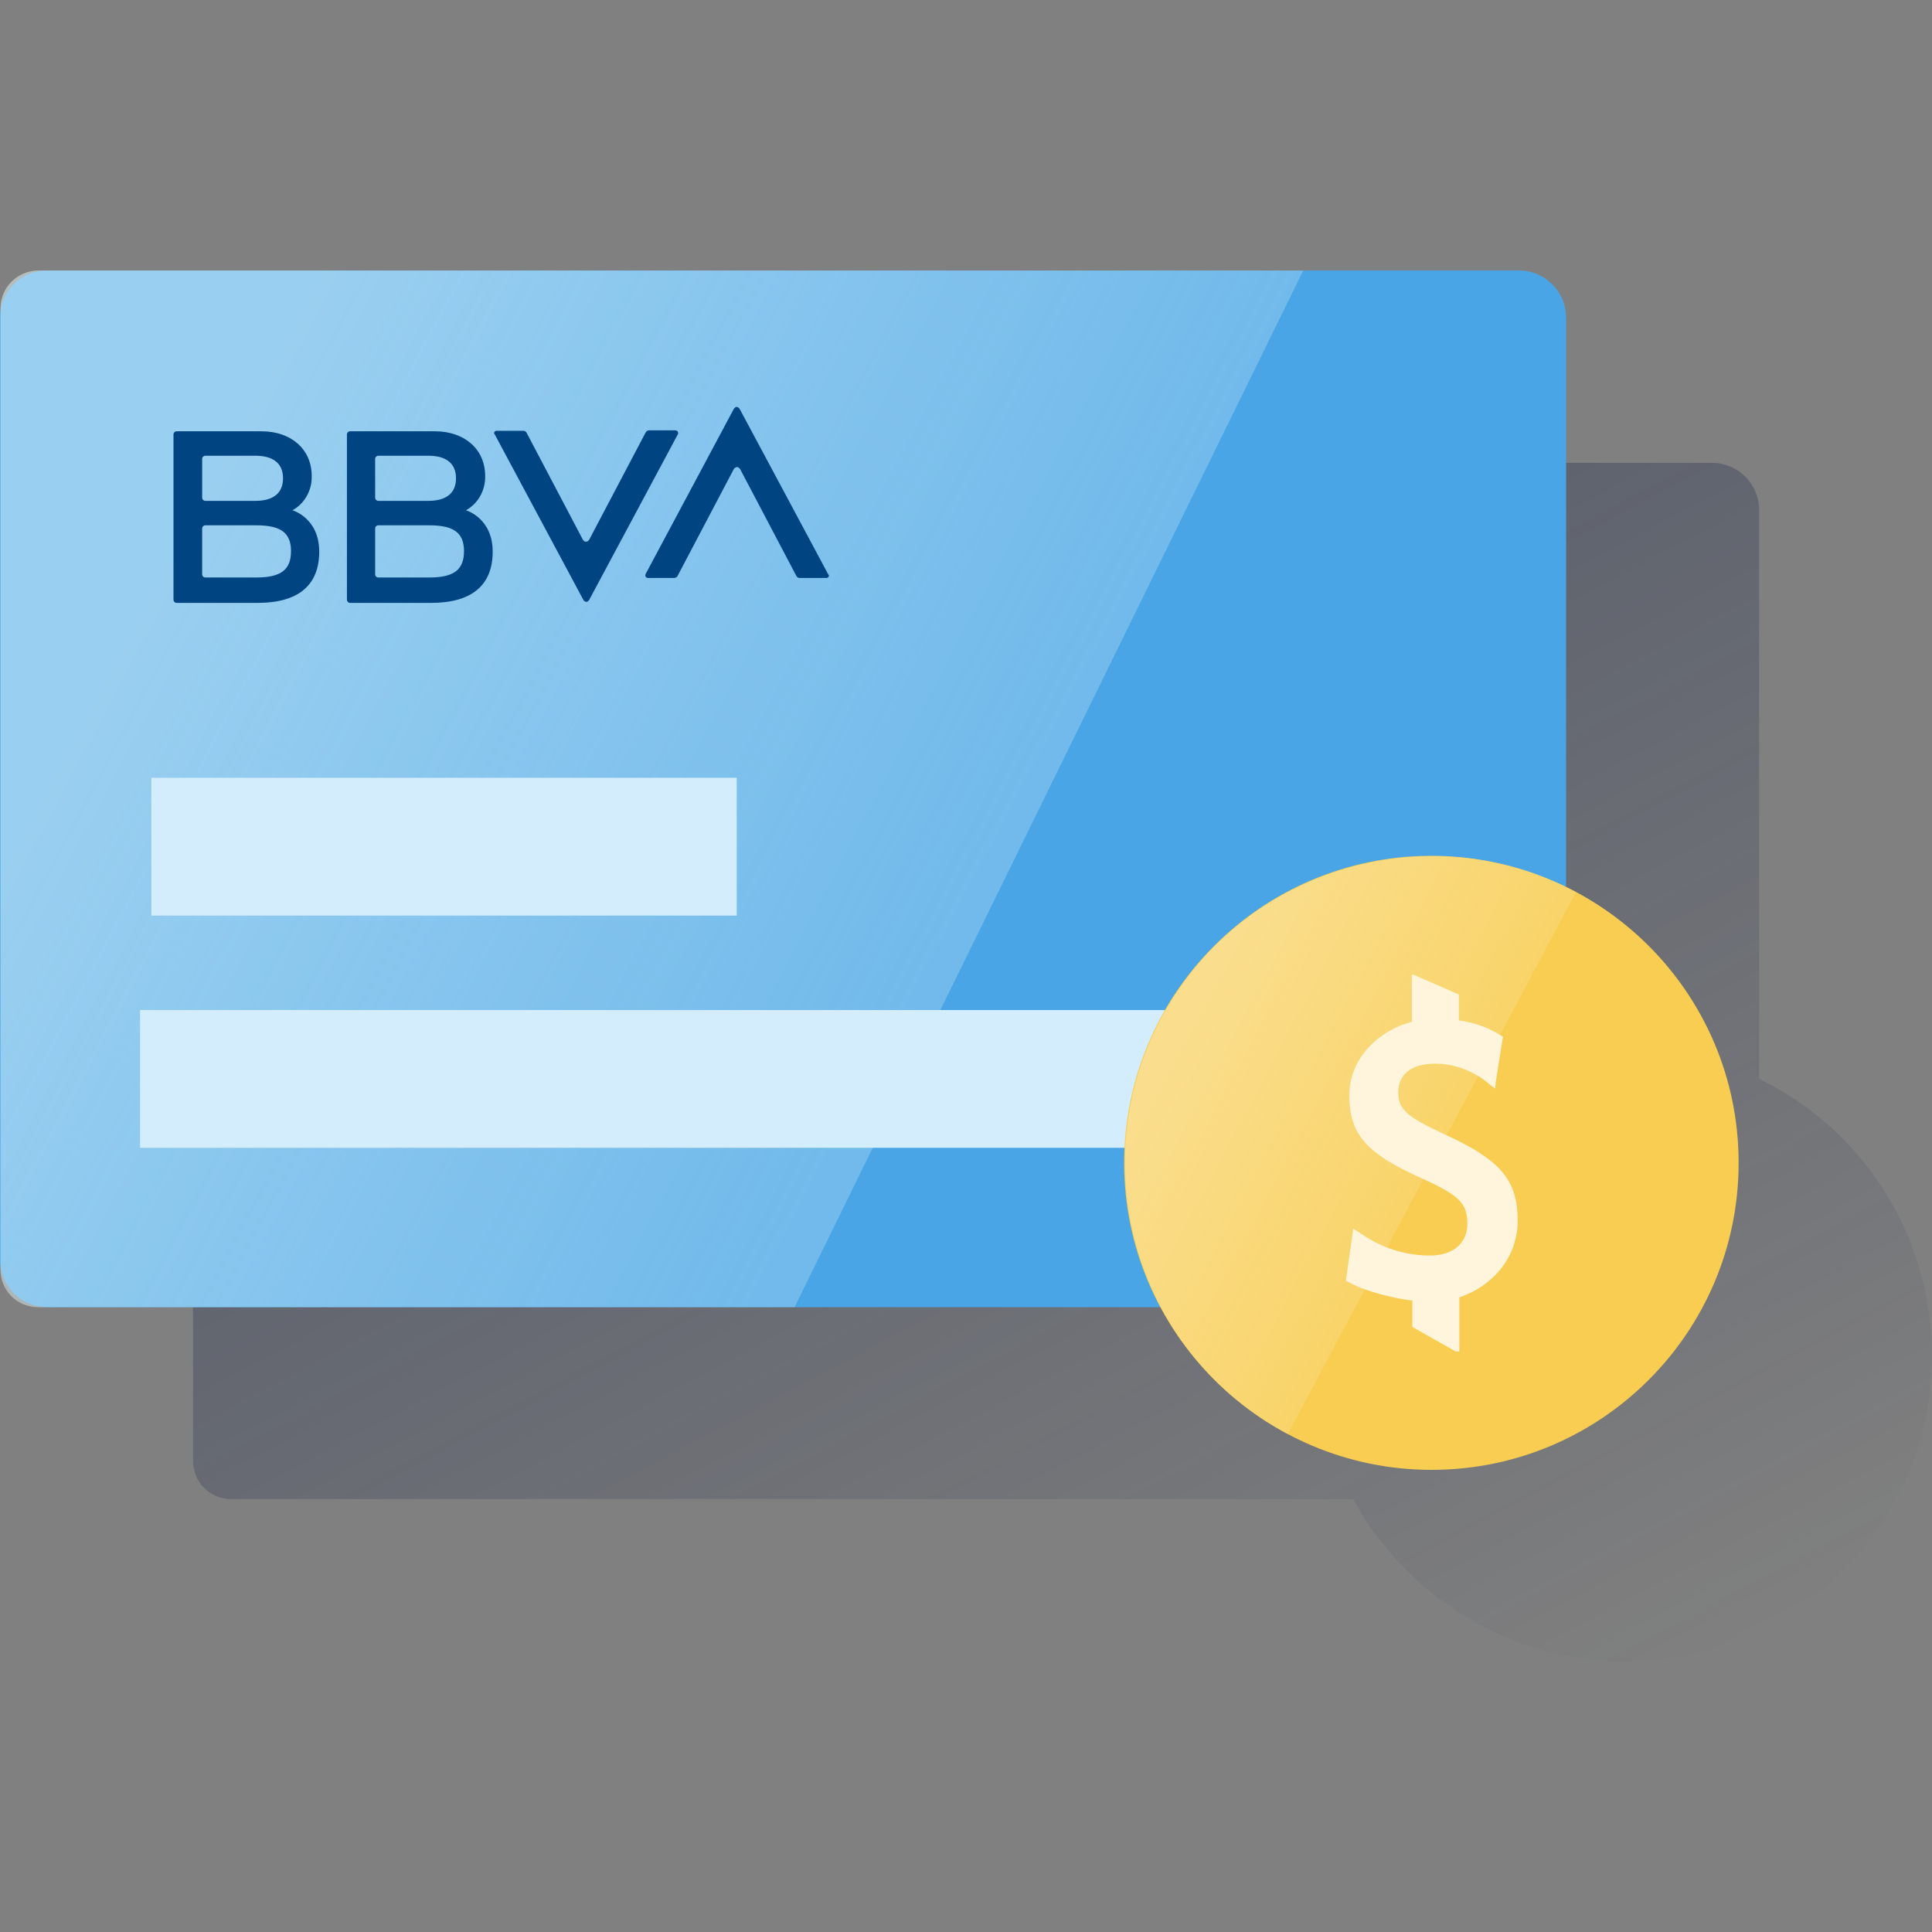
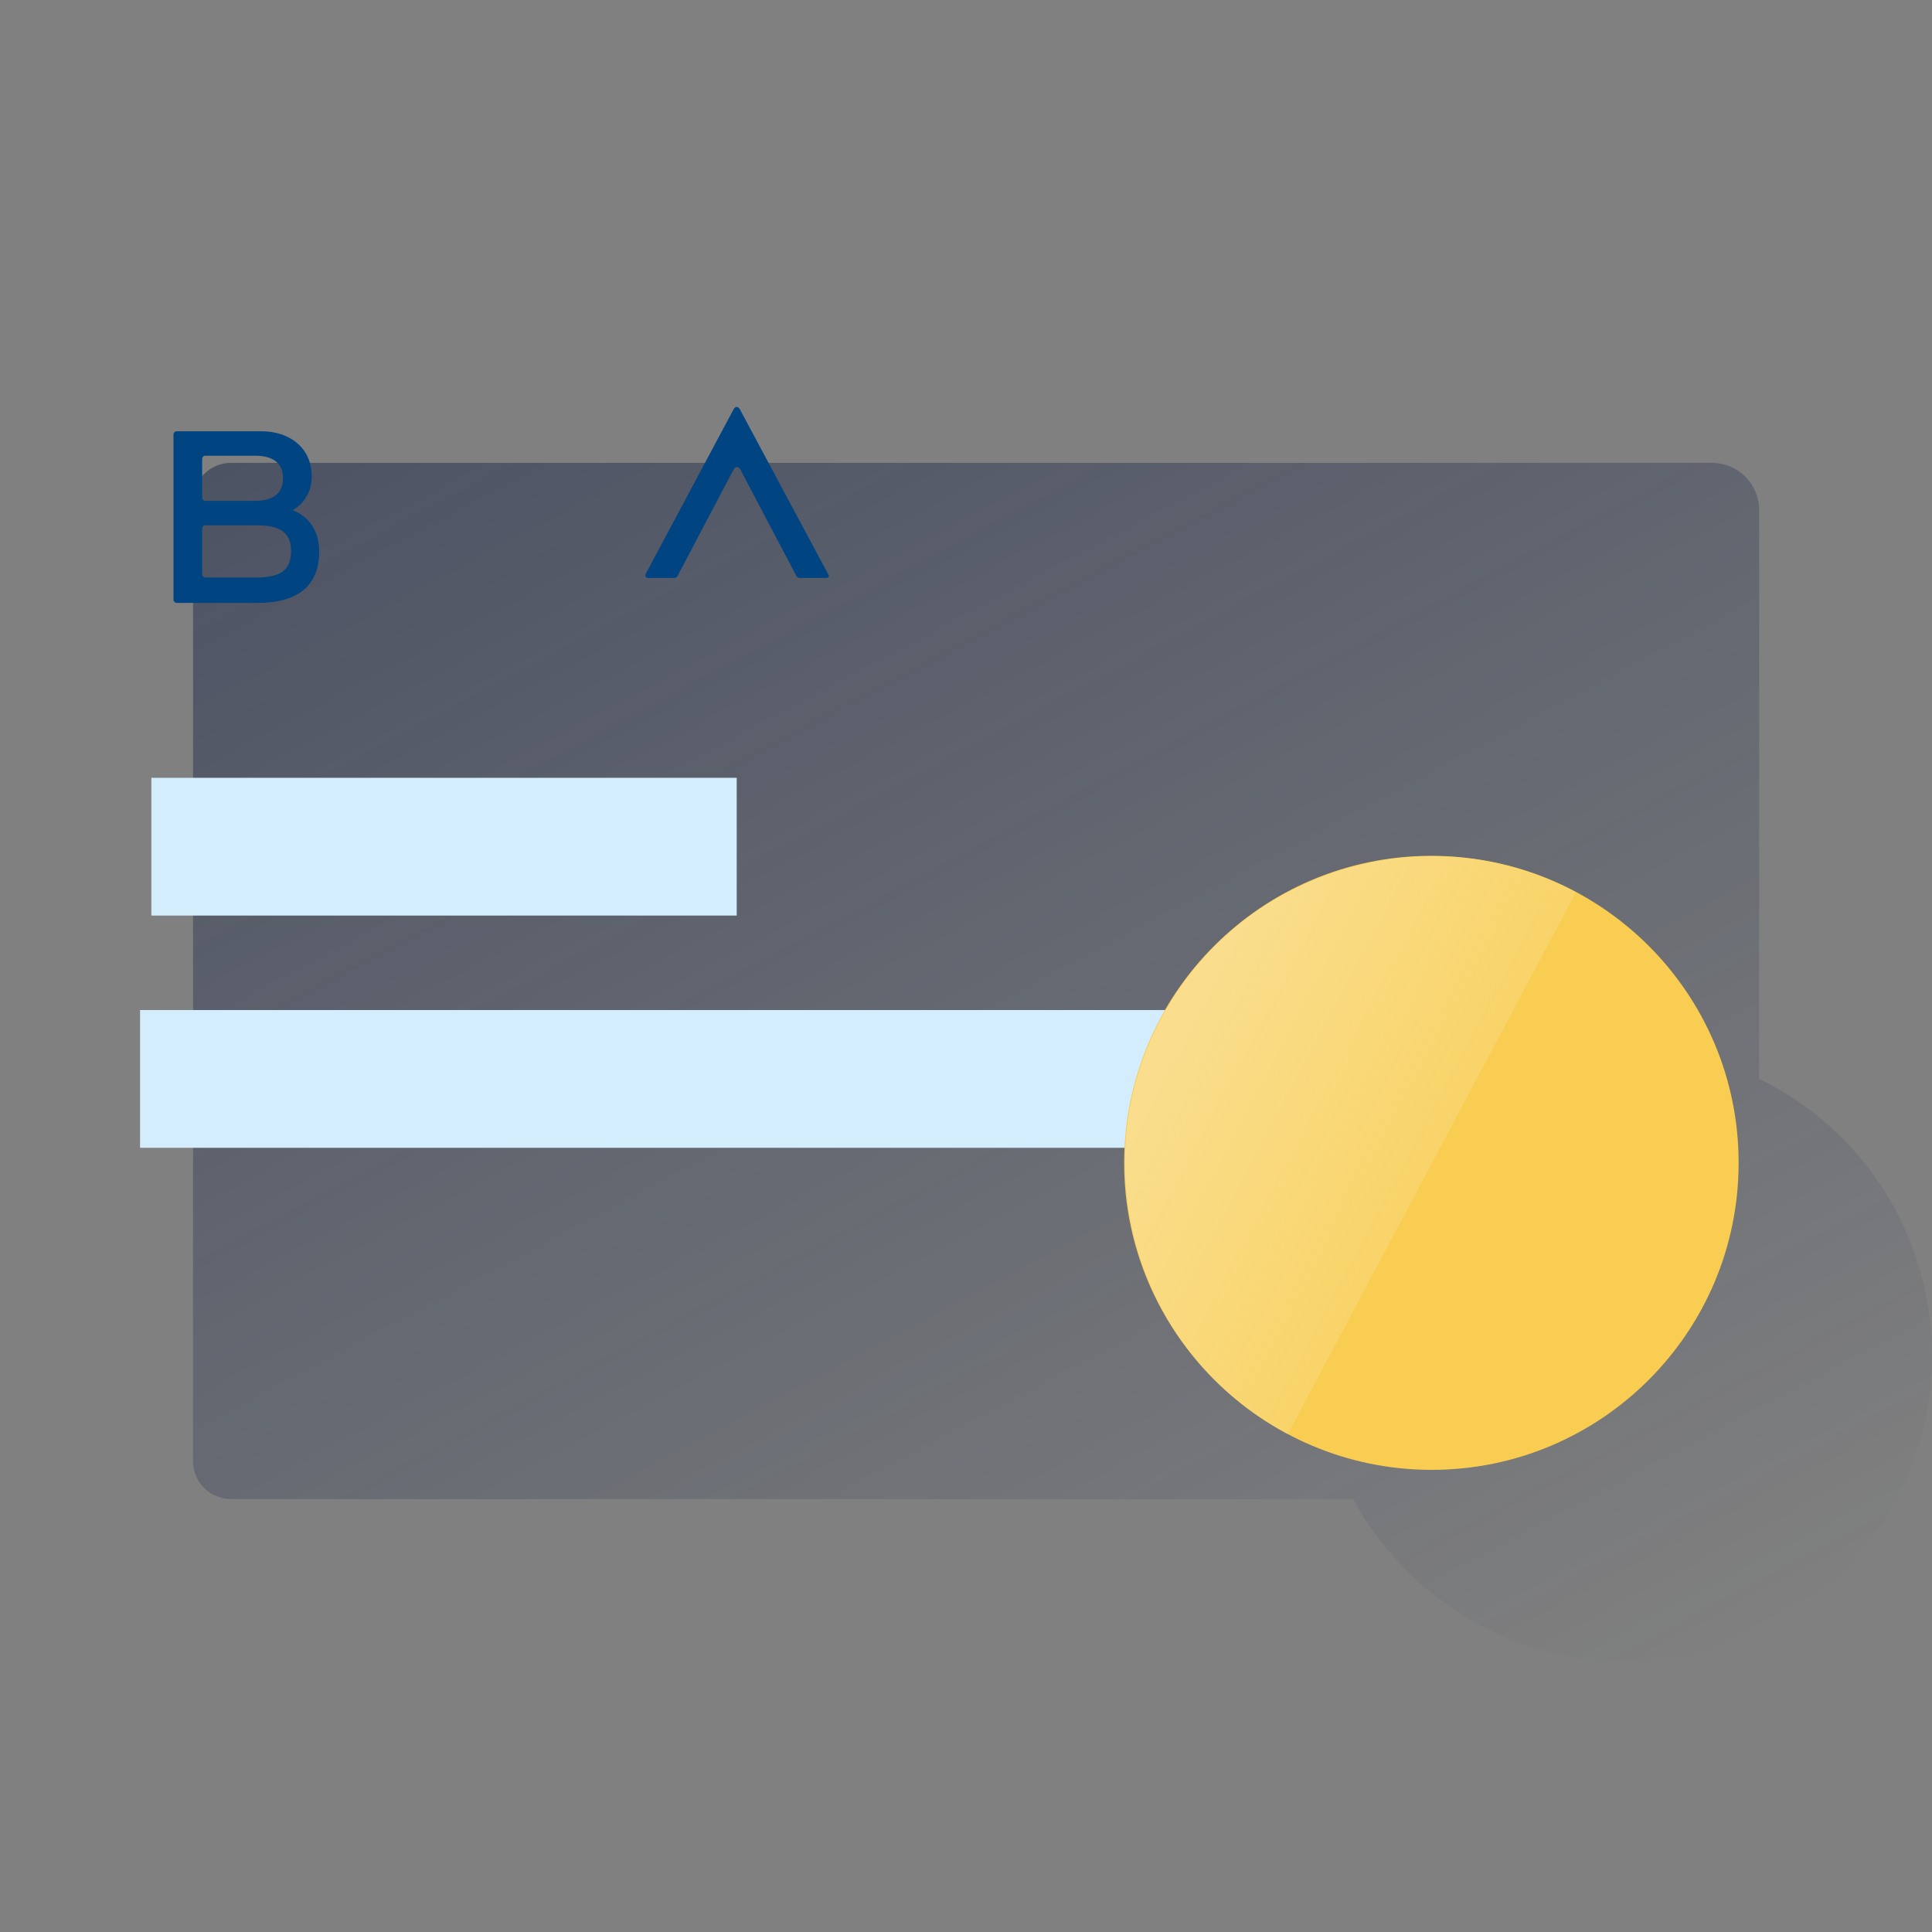
<svg xmlns="http://www.w3.org/2000/svg" width="600" height="600" viewBox="0 0 600 600" fill="none">
  <rect x="0" y="0" width="600" height="600" fill="#808080" stroke="none" />
  <g clip-path="url(#clip0_2484_603)">
    <path d="M549.383 336.623C548.507 336.185 547.484 335.601 546.608 335.163L546.316 335.017V158.343C546.316 150.313 539.746 143.742 531.715 143.742H71.78C65.21 143.742 59.953 148.999 59.953 155.569V453.724C59.953 460.294 65.21 465.551 71.78 465.551H420.309L421.039 467.011L422.353 469.201C422.645 469.639 422.791 470.077 423.083 470.515C423.667 471.537 424.397 472.559 424.981 473.435C425.273 474.02 425.711 474.458 426.003 474.896C426.295 475.334 426.879 476.064 427.317 476.648C427.755 477.232 428.047 477.67 428.485 478.108C429.215 478.984 429.799 479.86 430.53 480.736C430.968 481.32 431.406 481.758 431.844 482.196L433.012 483.656L434.472 485.262L435.786 486.576C436.662 487.453 437.538 488.329 438.414 489.205L439.582 490.373L441.334 491.979C441.626 492.271 442.064 492.709 442.502 493.001C443.525 493.877 444.693 494.753 445.715 495.629L446.737 496.359L448.781 497.819L449.803 498.549C451.263 499.571 452.577 500.448 454.037 501.324L454.475 501.616L456.666 502.93L457.834 503.66C458.564 504.098 459.294 504.536 460.024 504.828C506.455 529.504 564.276 511.836 588.952 465.405C613.482 419.119 595.814 361.299 549.383 336.623Z" fill="url(#paint0_linear_2484_603)" />
-     <path d="M14.601 84.008H471.762C479.793 84.008 486.363 90.578 486.363 98.609V391.361C486.363 399.392 479.793 405.962 471.762 405.962H14.601C6.571 405.962 0 399.392 0 391.361V98.609C0 90.578 6.424 84.008 14.601 84.008Z" fill="#49A5E6" />
-     <path opacity="0.5" fill-rule="evenodd" clip-rule="evenodd" d="M11.825 405.962H246.756L404.741 84.008H11.97C5.4 84.008 0.144 89.264 0.144 95.835V393.99C-0.002 400.706 5.254 405.962 11.825 405.962Z" fill="url(#paint1_linear_2484_603)" />
    <path d="M228.792 241.555H47.008V284.336H228.792V241.555Z" fill="#D4EDFC" />
    <path d="M440.358 313.68H43.5V356.461H440.358V313.68Z" fill="#D4EDFC" />
-     <path d="M200.469 134.378L182.947 167.669C182.655 168.107 182.071 168.399 181.487 168.107C181.341 167.961 181.195 167.815 181.049 167.669L163.528 134.378C163.382 134.086 162.944 133.794 162.652 133.794H154.183C153.745 133.794 153.453 134.086 153.453 134.525C153.453 134.671 153.453 134.817 153.599 134.817L181.195 186.358C181.487 186.797 182.071 187.089 182.509 186.797C182.655 186.651 182.801 186.504 182.947 186.358L210.543 134.817C210.689 134.378 210.544 133.94 210.251 133.794C210.105 133.794 209.959 133.648 209.813 133.648H201.345C200.907 133.794 200.615 134.086 200.469 134.378Z" fill="#004481" />
    <path d="M210.4 178.911L227.921 145.62C228.213 145.182 228.797 144.89 229.382 145.182C229.528 145.328 229.674 145.474 229.82 145.62L247.341 178.911C247.487 179.203 247.925 179.495 248.217 179.495H256.686C257.124 179.495 257.416 179.203 257.416 178.765C257.416 178.619 257.416 178.473 257.27 178.473L229.674 126.931C229.382 126.493 228.798 126.201 228.359 126.493C228.213 126.639 228.067 126.785 227.921 126.931L200.471 178.327C200.325 178.765 200.471 179.203 200.763 179.349C200.909 179.349 200.909 179.495 201.055 179.495H209.524C209.962 179.349 210.254 179.203 210.4 178.911Z" fill="#004481" />
    <path d="M79.573 179.347H63.804C63.22 179.347 62.782 178.909 62.782 178.325V164.162C62.782 163.578 63.22 163.14 63.804 163.14H79.573C87.019 163.14 90.378 165.33 90.378 171.17C90.378 177.011 87.165 179.347 79.573 179.347ZM63.804 141.53H79.281C84.975 141.53 87.896 144.012 87.896 148.539C87.896 153.065 84.975 155.547 79.281 155.547H63.804C63.22 155.547 62.782 155.109 62.782 154.525V142.552C62.782 141.968 63.22 141.53 63.804 141.53ZM90.816 158.467C94.612 156.423 96.948 152.189 96.802 147.809C96.802 139.486 90.378 133.938 81.179 133.938H54.897C54.313 133.938 53.875 134.376 53.875 134.96V186.21C53.875 186.794 54.313 187.232 54.897 187.232H80.011C92.568 187.232 99.138 181.829 99.138 171.316C99.138 160.804 90.816 158.467 90.816 158.467Z" fill="#004481" />
-     <path d="M133.294 179.347H117.525C116.941 179.347 116.503 178.909 116.503 178.325V164.162C116.503 163.578 116.941 163.14 117.525 163.14H133.294C140.741 163.14 144.099 165.33 144.099 171.17C144.099 177.011 140.887 179.347 133.294 179.347ZM117.525 141.53H133.002C138.697 141.53 141.617 144.012 141.617 148.539C141.617 153.065 138.697 155.547 133.002 155.547H117.525C116.941 155.547 116.503 155.109 116.503 154.525V142.552C116.503 141.968 116.941 141.53 117.525 141.53ZM144.683 158.467C148.479 156.423 150.815 152.189 150.669 147.809C150.669 139.486 144.245 133.938 135.046 133.938H108.764C108.18 133.938 107.742 134.376 107.742 134.96V186.21C107.742 186.794 108.18 187.232 108.764 187.232H133.878C146.435 187.232 153.006 181.829 153.006 171.316C153.006 160.804 144.683 158.467 144.683 158.467Z" fill="#004481" />
    <path d="M539.946 361.134C539.946 413.844 497.165 456.48 444.601 456.48C392.037 456.48 349.109 413.698 349.109 361.134C349.109 308.57 391.891 265.789 444.455 265.789C497.165 265.789 539.946 308.424 539.946 361.134Z" fill="#F8CD51" />
    <path d="M489.434 277.03C443.003 252.354 385.182 270.021 360.506 316.453C335.83 362.884 353.498 420.705 399.929 445.381L489.434 277.03Z" fill="url(#paint2_linear_2484_603)" />
-     <path d="M455.702 379.974C455.702 373.696 453.22 371.214 441.247 365.811C424.018 358.073 419.053 352.086 419.053 340.113C419.053 328.286 428.69 319.818 438.473 317.335V302.734H439.057L453.074 308.867V316.897C457.454 317.482 461.835 318.942 465.631 321.278L466.361 321.716L466.799 322.008L466.653 322.592L466.507 323.468L464.755 334.565L464.463 336.609L464.317 338.069L463.149 337.193L461.543 335.879C457.016 332.375 451.468 330.33 445.627 330.33C438.327 330.33 434.238 333.689 434.238 339.237C434.238 344.494 436.867 346.83 448.548 352.232C465.777 360.117 471.325 366.249 471.325 379.098C471.325 390.925 463.003 399.686 453.22 402.898V419.689H452.052L438.619 412.097V403.92C433.8 403.336 425.04 401.438 419.491 398.518L418.615 398.08L418.031 397.788V397.204L418.177 396.328L419.783 384.939L420.075 382.895L420.221 381.58L421.389 382.31L422.996 383.333C428.982 387.421 435.991 389.757 443.291 389.903C451.03 390.195 455.702 386.253 455.702 379.974Z" fill="#FEF5DC" />
  </g>
  <defs>
    <linearGradient id="paint0_linear_2484_603" x1="184.271" y1="82.238" x2="439.979" y2="563.162" gradientUnits="userSpaceOnUse">
      <stop stop-color="#192647" stop-opacity="0.5" offset="0" />
      <stop offset="1" stop-color="#192647" stop-opacity="0" />
    </linearGradient>
    <linearGradient id="paint1_linear_2484_603" x1="57.455" y1="165.654" x2="293.628" y2="291.224" gradientUnits="userSpaceOnUse">
      <stop stop-color="#EAF9FA" offset="0" />
      <stop offset="1" stop-color="#EAF9FA" stop-opacity="0.5" />
    </linearGradient>
    <linearGradient id="paint2_linear_2484_603" x1="365.482" y1="319.145" x2="444.504" y2="361.153" gradientUnits="userSpaceOnUse">
      <stop stop-color="#FADE8E" offset="0" />
      <stop offset="1" stop-color="#FADE8E" stop-opacity="0.4" />
    </linearGradient>
    <clipPath id="clip0_2484_603">
      <rect width="600" height="600" fill="white" />
    </clipPath>
  </defs>
</svg>